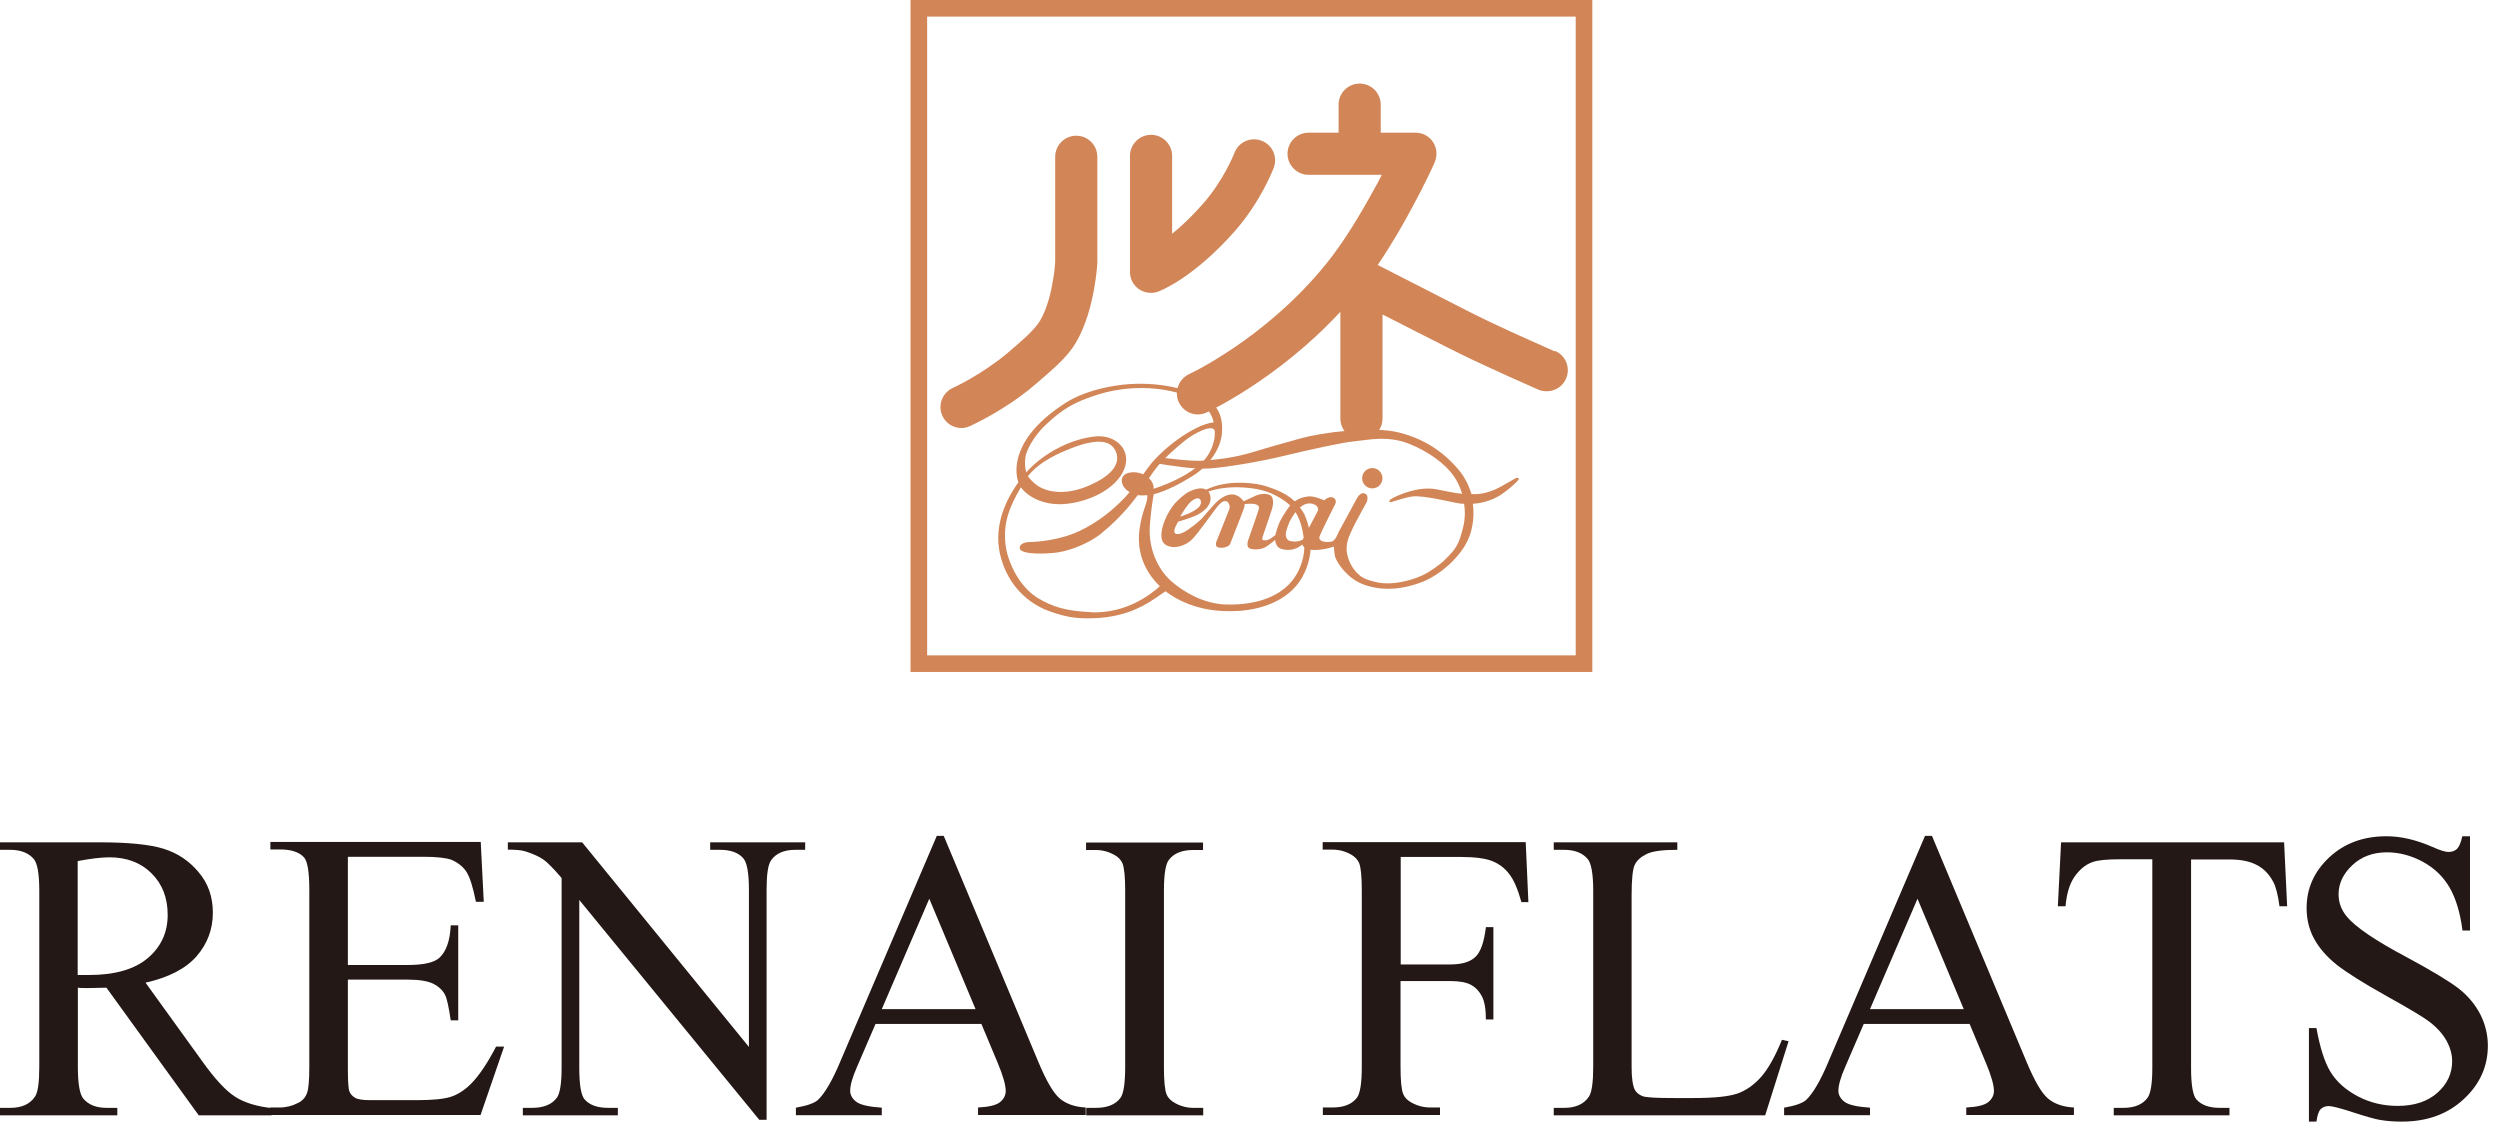
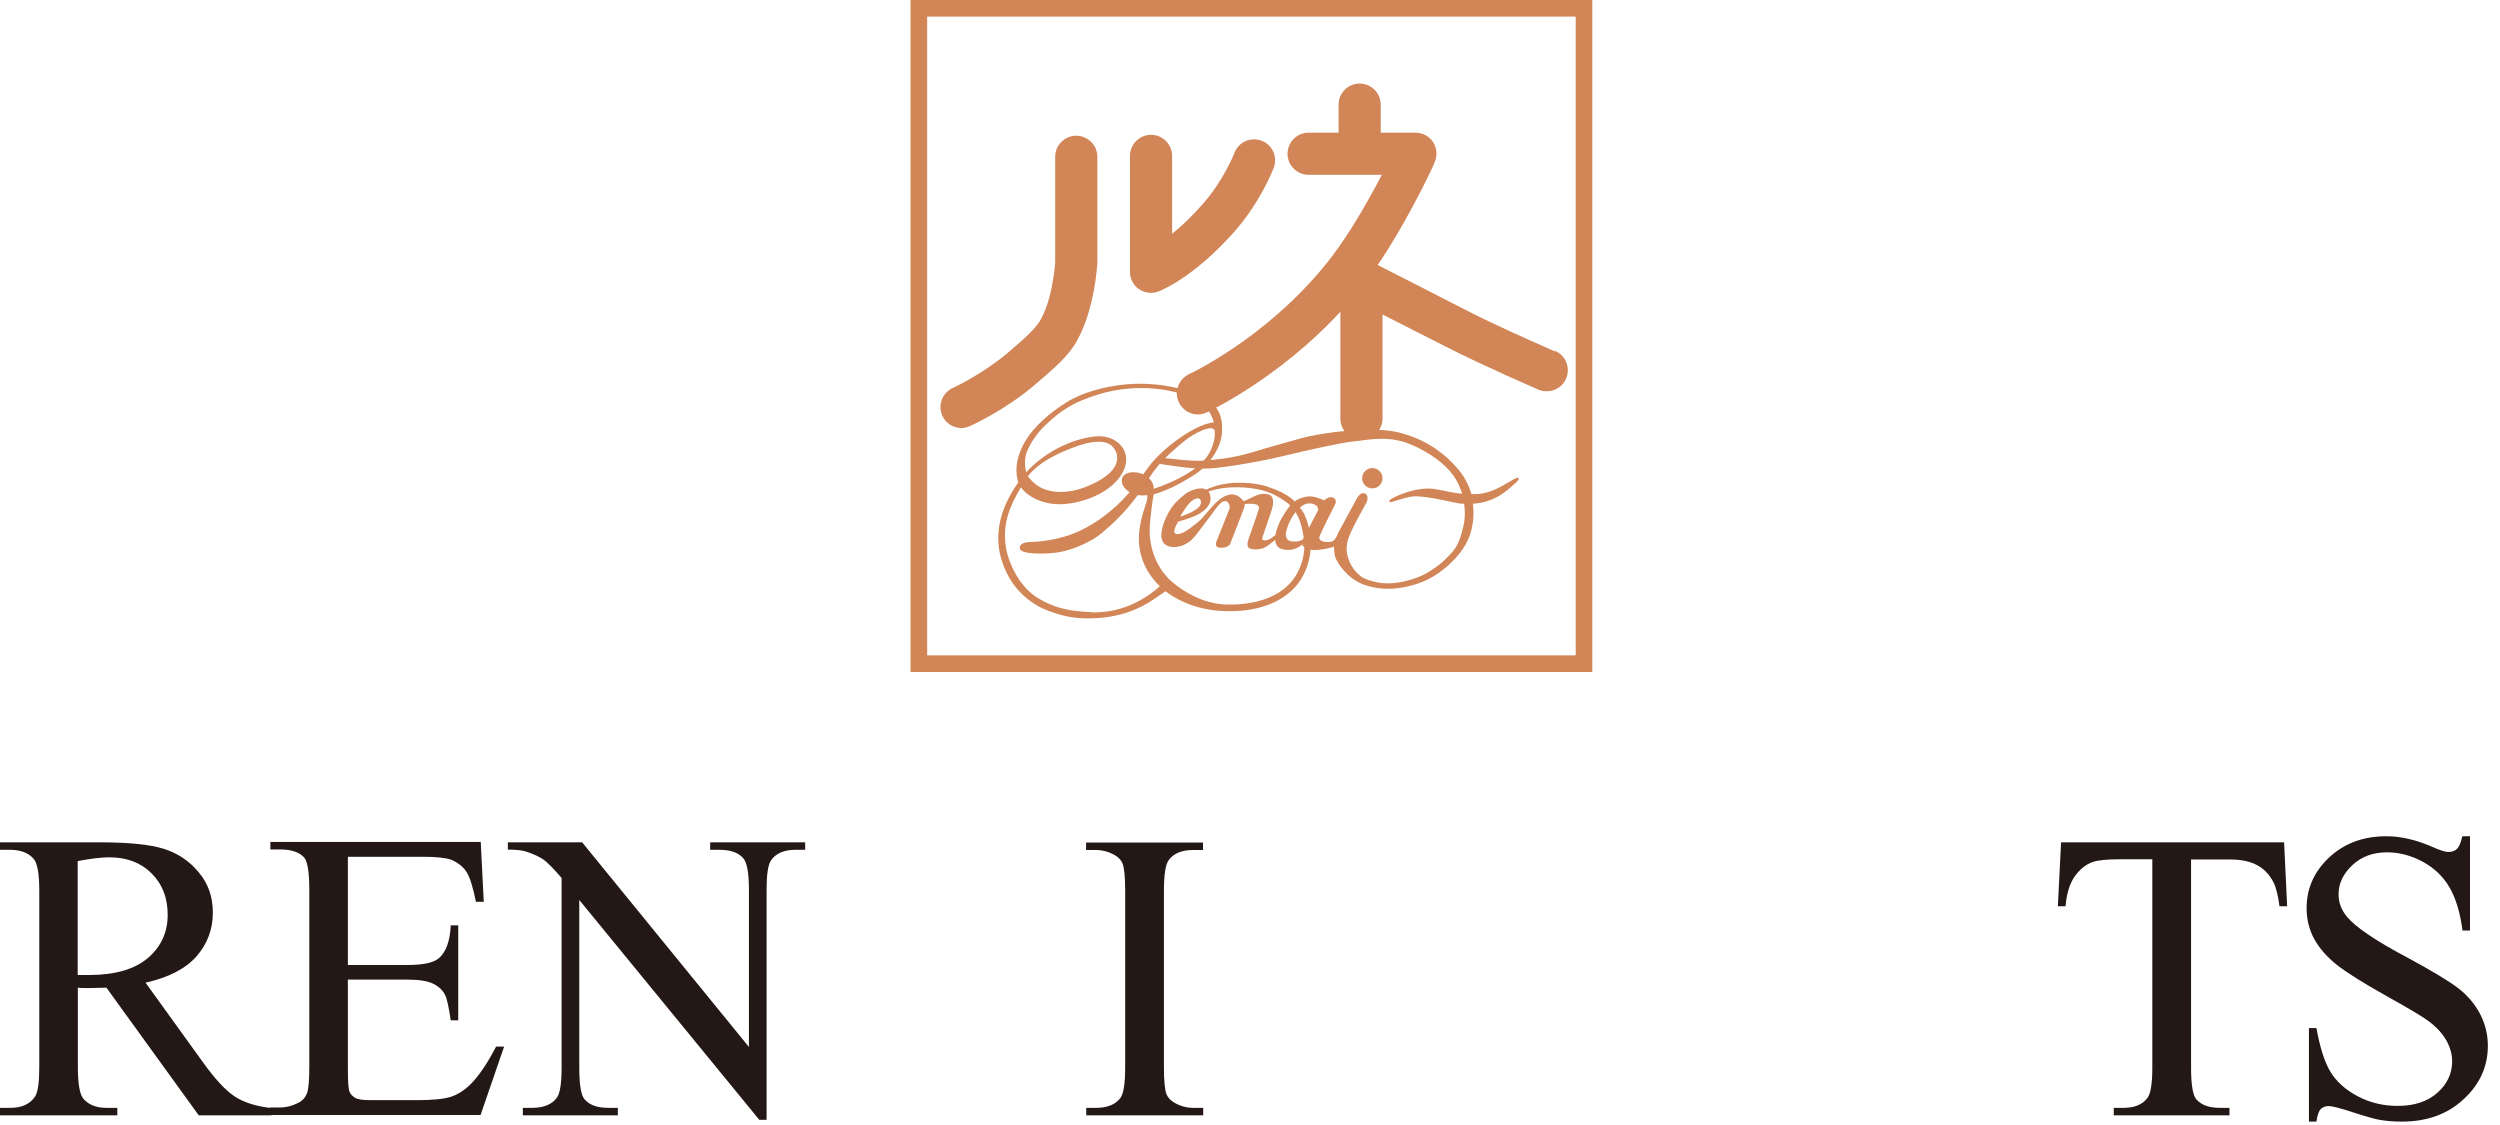
<svg xmlns="http://www.w3.org/2000/svg" width="140" height="63" viewBox="0 0 140 63" fill="none">
  <g clip-path="url(#clip0_719_861)">
    <path d="M89.17 37.63H50.99V0H89.17V37.63ZM51.92 36.7H88.24V0.93H51.92V36.7Z" fill="#D28556" />
    <path d="M52.771 23.28C52.501 22.69 52.771 21.99 53.361 21.72H53.371C53.371 21.72 53.401 21.7 53.421 21.69C53.471 21.67 53.541 21.64 53.631 21.59C53.811 21.5 54.071 21.37 54.371 21.19C54.971 20.84 55.751 20.34 56.431 19.76C56.771 19.47 57.151 19.15 57.491 18.83C57.831 18.51 58.111 18.18 58.231 17.98C58.561 17.43 58.801 16.63 58.921 15.95C59.051 15.29 59.091 14.75 59.091 14.63V8.78C59.091 8.13 59.621 7.6 60.271 7.6C60.921 7.6 61.451 8.13 61.451 8.78V14.71C61.451 14.71 61.421 15.38 61.261 16.23C61.101 17.09 60.831 18.18 60.261 19.17C59.941 19.71 59.531 20.14 59.111 20.53C58.691 20.92 58.271 21.27 57.961 21.54C56.281 22.98 54.381 23.83 54.321 23.86C54.161 23.93 54.001 23.97 53.841 23.97C53.391 23.97 52.961 23.71 52.761 23.27" fill="#D28556" />
    <path d="M63.789 16.2C63.469 15.98 63.279 15.62 63.279 15.23V8.73C63.279 8.08 63.809 7.55 64.459 7.55C65.109 7.55 65.639 8.08 65.639 8.73V13.09C66.139 12.69 66.719 12.15 67.359 11.42C68.489 10.15 69.109 8.63 69.129 8.56C69.359 7.95 70.039 7.65 70.649 7.88C71.259 8.11 71.559 8.79 71.329 9.4C71.299 9.47 70.619 11.28 69.119 12.98C66.839 15.55 65.019 16.27 64.859 16.33C64.729 16.38 64.589 16.4 64.449 16.4C64.209 16.4 63.979 16.33 63.779 16.19" fill="#D28556" />
    <path d="M87.071 19.68C87.071 19.68 86.891 19.6 86.581 19.46C85.651 19.05 83.601 18.14 82.161 17.4C81.341 16.98 79.881 16.24 78.641 15.6C78.081 15.31 77.561 15.05 77.151 14.84C77.901 13.74 78.561 12.59 79.091 11.6C79.861 10.18 80.341 9.11 80.341 9.09C80.501 8.73 80.471 8.3 80.261 7.97C80.041 7.63 79.671 7.43 79.271 7.43H77.321V5.86C77.321 5.21 76.791 4.68 76.141 4.68C75.491 4.68 74.961 5.21 74.961 5.86V7.43H73.281C72.631 7.43 72.101 7.96 72.101 8.61C72.101 9.26 72.631 9.79 73.281 9.79H77.381C77.231 10.09 77.061 10.41 76.871 10.74C76.161 12.04 75.221 13.6 74.261 14.78C72.571 16.87 70.631 18.44 69.121 19.46C68.371 19.97 67.721 20.35 67.271 20.6C67.041 20.72 66.871 20.82 66.751 20.87C66.691 20.9 66.641 20.92 66.621 20.94C66.611 20.94 66.601 20.95 66.591 20.95C66.001 21.23 65.741 21.93 66.011 22.52C66.211 22.95 66.631 23.21 67.081 23.21C67.241 23.21 67.411 23.17 67.571 23.1C67.651 23.05 71.511 21.29 75.061 17.46V23.44C75.061 24.09 75.591 24.62 76.241 24.62C76.891 24.62 77.421 24.09 77.421 23.44V17.61C78.701 18.26 80.241 19.05 81.101 19.48C83.141 20.52 86.141 21.81 86.151 21.82C86.301 21.89 86.461 21.91 86.621 21.91C87.081 21.91 87.511 21.65 87.701 21.2C87.961 20.6 87.681 19.9 87.081 19.65" fill="#D28556" />
    <path d="M77.419 26.78C77.419 27.09 77.169 27.35 76.849 27.35C76.529 27.35 76.279 27.09 76.279 26.78C76.279 26.47 76.539 26.21 76.849 26.21C77.159 26.21 77.419 26.47 77.419 26.78Z" fill="#D28556" />
    <path d="M85.021 26.87C85.011 26.96 84.261 27.61 83.861 27.82C83.421 28.05 82.981 28.18 82.481 28.21C82.571 28.91 82.471 29.57 82.271 30.08C81.831 31.2 80.601 32.22 79.641 32.59C78.301 33.11 77.151 33.05 76.281 32.7C75.411 32.35 74.891 31.52 74.781 31.22C74.711 31.03 74.701 30.61 74.701 30.61C74.701 30.61 74.141 30.81 73.561 30.8C72.981 30.78 72.931 30.49 72.931 30.49C72.931 30.49 72.471 30.95 71.761 30.74C71.411 30.64 71.411 30.23 71.411 30.23C71.411 30.23 71.131 30.48 70.881 30.63C70.711 30.74 70.281 30.83 69.981 30.71C69.771 30.63 69.891 30.27 69.891 30.27C69.891 30.27 70.471 28.61 70.491 28.51C70.501 28.44 70.551 28.33 70.341 28.25C70.131 28.17 69.691 28.23 69.691 28.23C69.691 28.23 69.721 28.29 69.671 28.43C69.621 28.57 69.511 28.86 69.511 28.86L68.881 30.48C68.881 30.48 68.731 30.71 68.291 30.67C68.001 30.65 68.111 30.35 68.111 30.35C68.111 30.35 68.791 28.64 68.851 28.49C68.901 28.33 68.791 28.1 68.681 28.07C68.571 28.04 68.441 28.07 68.241 28.29C68.041 28.51 67.091 29.88 66.751 30.21C66.411 30.55 65.741 30.8 65.281 30.51C64.701 30.16 65.261 28.77 65.841 28.14C65.841 28.14 66.071 27.9 66.341 27.69C66.551 27.52 66.911 27.37 67.221 27.35C67.471 27.34 67.791 27.46 67.791 27.92C67.791 28.35 67.371 28.7 66.901 28.9C66.501 29.07 65.981 29.21 65.981 29.21C65.981 29.21 65.681 29.67 65.781 29.84C65.861 29.98 66.171 29.88 66.361 29.77C66.521 29.68 67.061 29.29 67.291 29.05C67.511 28.81 67.871 28.37 68.041 28.2C68.211 28.03 68.611 27.65 69.051 27.69C69.411 27.72 69.641 28.07 69.641 28.07C69.641 28.07 69.991 27.92 70.231 27.8C70.471 27.67 70.841 27.6 71.111 27.72C71.401 27.86 71.271 28.41 71.211 28.57C71.141 28.77 70.761 29.89 70.711 30.05C70.671 30.21 70.651 30.27 70.881 30.26C71.101 30.25 71.421 29.96 71.421 29.96C71.421 29.96 71.541 29.42 71.761 29.04C71.891 28.82 72.161 28.37 72.351 28.2C72.691 27.89 73.041 27.83 73.261 27.8C73.611 27.76 74.151 28.02 74.151 28.02C74.151 28.02 74.441 27.74 74.681 27.88C74.921 28.02 74.741 28.29 74.741 28.29C74.741 28.29 73.891 29.96 73.881 30.09C73.871 30.22 73.981 30.34 74.291 30.35C74.601 30.37 74.681 30.27 74.681 30.27C74.681 30.27 74.751 30.22 74.841 30.06C74.891 29.97 74.971 29.78 74.971 29.78L75.981 27.92C75.981 27.92 76.181 27.5 76.461 27.65C76.661 27.75 76.551 28.09 76.551 28.09C76.551 28.09 75.801 29.44 75.721 29.65C75.641 29.86 75.391 30.24 75.411 30.81C75.431 31.17 75.631 31.81 76.141 32.22C76.411 32.45 76.841 32.56 77.231 32.63C77.951 32.76 78.941 32.55 79.651 32.22C80.051 32.04 80.651 31.61 80.891 31.37C81.521 30.74 81.691 30.56 81.951 29.46C82.051 29.03 82.051 28.61 81.991 28.21C81.951 28.21 81.901 28.21 81.861 28.21C81.481 28.18 80.131 27.81 79.291 27.79C78.861 27.78 77.981 28.11 77.891 28.12C77.801 28.14 77.801 28.09 77.821 28.01C77.841 27.94 78.981 27.33 80.071 27.36C80.501 27.37 81.181 27.59 81.881 27.65C81.761 27.26 81.591 26.91 81.391 26.63C80.921 25.97 80.001 25.29 78.931 24.86C77.691 24.36 76.561 24.65 75.871 24.71C75.181 24.77 73.161 25.22 71.851 25.54C70.571 25.85 68.721 26.16 67.781 26.23C66.841 26.3 65.481 26.05 65.151 26.01C64.811 25.97 64.771 25.89 64.771 25.89C64.771 25.89 64.731 25.73 64.791 25.65C64.851 25.56 64.991 25.65 65.191 25.65C65.391 25.66 66.791 25.86 67.491 25.79C68.201 25.72 69.051 25.66 70.221 25.3C71.171 25.01 71.711 24.87 72.871 24.54C73.981 24.23 76.841 23.84 78.341 24.22C79.341 24.47 80.581 25.01 81.651 26.27C82.031 26.71 82.261 27.2 82.401 27.67C82.491 27.67 82.581 27.67 82.681 27.67C83.061 27.66 83.461 27.53 83.751 27.4C84.041 27.28 84.801 26.81 84.901 26.77C85.001 26.73 85.061 26.77 85.051 26.86M66.531 28.77C66.691 28.7 67.011 28.55 67.161 28.37C67.251 28.25 67.311 28.08 67.191 27.95C67.061 27.82 66.751 27.99 66.541 28.25C66.301 28.55 66.091 28.93 66.091 28.93C66.091 28.93 66.271 28.88 66.531 28.77ZM73.791 28.41C73.721 28.27 73.481 28.16 73.221 28.2C72.791 28.27 72.451 28.79 72.291 29.07C72.161 29.3 72.031 29.69 72.011 29.83C71.981 30.06 72.061 30.28 72.301 30.31C72.741 30.38 72.961 30.21 72.961 30.21L73.811 28.58C73.811 28.58 73.821 28.5 73.781 28.41H73.791Z" fill="#D28556" />
    <path d="M73.08 28.85C72.6 28.02 72.12 27.63 70.97 27.25C70.32 27.03 69.03 26.9 68 27.24C67.45 27.42 66.85 27.79 66.85 27.79L67.1 27.82C67.1 27.82 67.84 27.19 69.66 27.3C70.7 27.37 71.3 27.61 71.95 28.06C72.77 28.63 72.95 29.54 73.04 30.38C73.08 30.77 73.01 32.21 71.75 33.09C70.91 33.68 69.73 33.9 68.59 33.85C67.38 33.79 66.32 33.17 65.63 32.58C64.93 31.98 64.39 30.95 64.38 29.74C64.38 29.09 64.59 27.69 64.61 27.68C65.3 27.49 65.97 27.16 66.81 26.64C67.61 26.14 68.29 25.25 68.41 24.41C68.56 23.29 68.11 22.71 67.72 22.46C66.77 21.83 64.89 21.31 62.82 21.55C61.89 21.66 60.63 21.95 59.69 22.55C56.68 24.47 56.79 26.35 57.03 27.01C56.21 28.16 55.59 29.66 56.07 31.3C56.62 33.17 57.98 33.95 58.77 34.23C59.77 34.59 60.37 34.65 61.24 34.62C62.15 34.6 63.01 34.38 63.61 34.11C64.14 33.88 64.45 33.68 65.27 33.11C65.87 33.58 66.97 34.16 68.54 34.22C70.55 34.3 71.69 33.64 72.26 33.14C73.03 32.46 73.28 31.6 73.37 31C73.48 30.27 73.29 29.27 73.06 28.86M67.98 24.68C67.86 25.26 67.52 25.74 67.17 26.03C66.63 26.48 66.21 26.69 65.93 26.83C65.17 27.21 64.6 27.37 64.6 27.37C64.6 27.37 64.65 27.06 64.34 26.78C64.49 26.55 64.65 26.33 64.82 26.12C65.25 25.61 65.78 25.14 66.36 24.67C66.86 24.27 67.93 23.7 68.03 24.14C68.03 24.33 68.03 24.51 67.98 24.69V24.68ZM61.13 34.28C59.7 34.23 58.91 33.97 58.12 33.49C57.79 33.29 57.41 32.95 57.08 32.47C56.7 31.91 56.39 31.18 56.31 30.5C56.17 29.31 56.51 28.4 57.17 27.29C57.5 27.75 58.37 28.34 59.68 28.22C61.03 28.09 62.48 27.38 62.94 26.31C63.42 25.19 62.46 24.32 61.33 24.44C59.99 24.58 58.47 25.34 57.47 26.45C57.39 26.2 57.35 25.67 57.51 25.29C57.76 24.68 58.18 24.15 58.55 23.8C59.43 22.97 60.08 22.53 61.53 22.08C63.68 21.42 66.09 21.75 67.27 22.6C67.65 22.87 67.87 23.25 67.97 23.65C67.45 23.7 66.55 24.1 65.49 24.96C65.1 25.28 64.68 25.7 64.49 25.93C64.34 26.12 64.18 26.33 64.02 26.56C63.6 26.38 63.1 26.41 62.9 26.66C62.76 26.84 62.76 27.26 63.26 27.56C62.45 28.51 61.43 29.28 60.44 29.74C59.32 30.27 58.01 30.35 57.72 30.35C57.43 30.35 57.07 30.44 57.11 30.71C57.15 31.06 58.55 31.04 59.27 30.93C60.13 30.79 61.16 30.31 61.7 29.85C62.14 29.48 62.92 28.81 63.71 27.73C63.87 27.75 64.06 27.75 64.25 27.73C64.25 27.74 64.25 27.76 64.25 27.77C64.28 28.11 64.03 28.44 63.86 29.34C63.5 31.17 64.4 32.29 64.95 32.83C64.38 33.35 63.03 34.35 61.13 34.29V34.28ZM57.56 26.67C58.24 25.8 59.41 25.33 60.05 25.08C61.12 24.66 61.86 24.64 62.23 24.94C62.54 25.19 63.17 26.22 61.06 27.16C59.63 27.8 58.54 27.55 58.01 27.13C57.72 26.9 57.59 26.71 57.56 26.66V26.67Z" fill="#D28556" />
    <path d="M15.21 62.46H11.13L5.96 55.31C5.58 55.32 5.26 55.33 5.02 55.33C4.92 55.33 4.82 55.33 4.71 55.33C4.6 55.33 4.48 55.33 4.36 55.31V59.75C4.36 60.71 4.47 61.31 4.68 61.54C4.97 61.87 5.39 62.04 5.97 62.04H6.57V62.46H0V62.04H0.57C1.22 62.04 1.68 61.83 1.96 61.41C2.12 61.18 2.2 60.62 2.2 59.75V49.88C2.2 48.92 2.09 48.32 1.88 48.09C1.59 47.76 1.15 47.59 0.57 47.59H0V47.17H5.57C7.19 47.17 8.39 47.29 9.16 47.53C9.93 47.77 10.59 48.2 11.12 48.84C11.66 49.47 11.92 50.23 11.92 51.11C11.92 52.05 11.61 52.86 11 53.56C10.39 54.25 9.44 54.74 8.15 55.03L11.31 59.41C12.03 60.42 12.65 61.09 13.17 61.42C13.69 61.75 14.37 61.96 15.2 62.05V62.47L15.21 62.46ZM4.35 54.6C4.49 54.6 4.62 54.6 4.72 54.6C4.83 54.6 4.91 54.6 4.98 54.6C6.44 54.6 7.54 54.28 8.28 53.65C9.02 53.02 9.39 52.21 9.39 51.24C9.39 50.27 9.09 49.51 8.49 48.91C7.89 48.31 7.1 48.01 6.12 48.01C5.68 48.01 5.09 48.08 4.35 48.22V54.58V54.6Z" fill="#231815" />
    <path d="M19.481 47.999V54.039H22.841C23.711 54.039 24.291 53.909 24.591 53.649C24.981 53.299 25.201 52.699 25.241 51.819H25.661V57.139H25.241C25.131 56.399 25.031 55.919 24.921 55.709C24.791 55.449 24.561 55.239 24.261 55.089C23.951 54.939 23.481 54.859 22.841 54.859H19.481V59.899C19.481 60.579 19.511 60.989 19.571 61.129C19.631 61.279 19.741 61.389 19.891 61.479C20.041 61.569 20.331 61.609 20.751 61.609H23.341C24.201 61.609 24.831 61.549 25.221 61.429C25.611 61.309 25.991 61.069 26.351 60.719C26.821 60.249 27.291 59.549 27.781 58.609H28.231L26.911 62.439H15.131V62.019H15.671C16.031 62.019 16.371 61.929 16.701 61.759C16.941 61.639 17.101 61.459 17.191 61.219C17.281 60.979 17.321 60.489 17.321 59.739V49.809C17.321 48.839 17.221 48.239 17.031 48.019C16.761 47.719 16.311 47.569 15.681 47.569H15.141V47.149H26.921L27.091 50.499H26.651C26.491 49.699 26.321 49.139 26.131 48.839C25.941 48.539 25.651 48.309 25.281 48.149C24.981 48.039 24.451 47.979 23.691 47.979H19.501L19.481 47.999Z" fill="#231815" />
    <path d="M28.45 47.169H32.599L41.94 58.629V49.819C41.94 48.879 41.83 48.289 41.62 48.059C41.34 47.739 40.9 47.589 40.3 47.589H39.77V47.169H45.09V47.589H44.55C43.9 47.589 43.45 47.789 43.179 48.179C43.01 48.419 42.929 48.969 42.929 49.829V62.709H42.52L32.44 50.399V59.809C32.44 60.749 32.539 61.339 32.739 61.569C33.029 61.889 33.459 62.039 34.059 62.039H34.599V62.459H29.279V62.039H29.809C30.459 62.039 30.93 61.839 31.2 61.449C31.36 61.209 31.45 60.659 31.45 59.799V49.169C31.009 48.649 30.669 48.309 30.439 48.139C30.209 47.979 29.869 47.819 29.43 47.679C29.209 47.609 28.88 47.579 28.439 47.579V47.159L28.45 47.169Z" fill="#231815" />
-     <path d="M54.95 57.34H49.03L47.99 59.75C47.73 60.34 47.61 60.79 47.61 61.08C47.61 61.31 47.72 61.52 47.94 61.69C48.16 61.87 48.64 61.98 49.38 62.03V62.45H44.57V62.03C45.21 61.92 45.62 61.77 45.81 61.59C46.19 61.23 46.62 60.5 47.08 59.39L52.46 46.81H52.85L58.17 59.52C58.6 60.54 58.99 61.21 59.34 61.51C59.69 61.81 60.18 61.99 60.8 62.02V62.44H54.77V62.02C55.38 61.99 55.79 61.89 56 61.72C56.21 61.55 56.32 61.34 56.32 61.09C56.32 60.76 56.17 60.24 55.87 59.52L54.95 57.32V57.34ZM54.63 56.51L52.04 50.33L49.38 56.51H54.63Z" fill="#231815" />
    <path d="M67.38 62.04V62.46H60.83V62.04H61.37C62 62.04 62.46 61.86 62.74 61.49C62.92 61.25 63.01 60.67 63.01 59.75V49.88C63.01 49.11 62.96 48.59 62.86 48.35C62.78 48.16 62.63 48 62.4 47.87C62.07 47.69 61.72 47.6 61.36 47.6H60.82V47.18H67.37V47.6H66.82C66.2 47.6 65.74 47.78 65.46 48.15C65.27 48.39 65.18 48.97 65.18 49.89V59.76C65.18 60.53 65.23 61.05 65.33 61.29C65.41 61.48 65.56 61.64 65.8 61.77C66.12 61.95 66.47 62.04 66.83 62.04H67.38Z" fill="#231815" />
-     <path d="M78.44 47.999V54.009H81.22C81.86 54.009 82.33 53.869 82.62 53.589C82.92 53.309 83.11 52.749 83.21 51.919H83.63V57.089H83.21C83.21 56.499 83.13 56.059 82.98 55.779C82.83 55.499 82.63 55.289 82.37 55.149C82.11 55.009 81.73 54.939 81.21 54.939H78.43V59.739C78.43 60.509 78.48 61.029 78.58 61.269C78.66 61.459 78.81 61.619 79.05 61.749C79.38 61.929 79.73 62.019 80.09 62.019H80.64V62.439H74.08V62.019H74.62C75.25 62.019 75.71 61.839 75.99 61.469C76.17 61.229 76.26 60.649 76.26 59.729V49.859C76.26 49.089 76.21 48.569 76.11 48.329C76.03 48.139 75.88 47.979 75.65 47.849C75.33 47.669 74.98 47.579 74.61 47.579H74.07V47.159H85.44L85.59 50.519H85.2C85 49.809 84.78 49.279 84.52 48.949C84.26 48.609 83.94 48.369 83.56 48.219C83.18 48.069 82.59 47.989 81.8 47.989H78.43L78.44 47.999Z" fill="#231815" />
-     <path d="M99.79 58.23L100.16 58.31L98.85 62.46H87.01V62.04H87.59C88.24 62.04 88.7 61.83 88.98 61.41C89.14 61.17 89.22 60.61 89.22 59.74V49.88C89.22 48.93 89.11 48.33 88.9 48.09C88.61 47.76 88.17 47.59 87.59 47.59H87.01V47.17H93.93V47.59C93.12 47.59 92.55 47.66 92.22 47.82C91.89 47.98 91.67 48.18 91.55 48.42C91.43 48.66 91.37 49.24 91.37 50.14V59.74C91.37 60.36 91.43 60.79 91.55 61.03C91.64 61.19 91.78 61.3 91.97 61.38C92.16 61.46 92.74 61.49 93.73 61.49H94.85C96.02 61.49 96.85 61.4 97.32 61.23C97.79 61.06 98.23 60.75 98.62 60.31C99.01 59.87 99.4 59.18 99.79 58.23Z" fill="#231815" />
-     <path d="M110.29 57.34H104.37L103.33 59.75C103.07 60.34 102.95 60.79 102.95 61.08C102.95 61.31 103.06 61.52 103.28 61.69C103.5 61.87 103.98 61.98 104.72 62.03V62.45H99.91V62.03C100.55 61.92 100.96 61.77 101.15 61.59C101.53 61.23 101.96 60.5 102.42 59.39L107.8 46.81H108.19L113.51 59.52C113.94 60.54 114.33 61.21 114.68 61.51C115.03 61.81 115.52 61.99 116.14 62.02V62.44H110.11V62.02C110.72 61.99 111.13 61.89 111.34 61.72C111.55 61.55 111.66 61.34 111.66 61.09C111.66 60.76 111.51 60.24 111.21 59.52L110.29 57.32V57.34ZM109.97 56.51L107.38 50.33L104.72 56.51H109.97Z" fill="#231815" />
    <path d="M127.91 47.17L128.08 50.75H127.65C127.57 50.12 127.45 49.67 127.31 49.4C127.08 48.96 126.77 48.64 126.38 48.44C125.99 48.23 125.48 48.13 124.85 48.13H122.7V59.81C122.7 60.75 122.8 61.34 123 61.57C123.29 61.89 123.72 62.04 124.32 62.04H124.85V62.46H118.37V62.04H118.91C119.56 62.04 120.01 61.84 120.28 61.45C120.44 61.21 120.53 60.66 120.53 59.8V48.12H118.69C117.98 48.12 117.47 48.17 117.17 48.28C116.78 48.42 116.45 48.7 116.17 49.1C115.89 49.51 115.73 50.06 115.67 50.75H115.24L115.42 47.17H127.9H127.91Z" fill="#231815" />
    <path d="M138.32 46.82V52.11H137.9C137.77 51.1 137.52 50.29 137.17 49.69C136.82 49.09 136.32 48.61 135.68 48.26C135.03 47.91 134.36 47.73 133.67 47.73C132.89 47.73 132.24 47.97 131.73 48.45C131.22 48.93 130.96 49.47 130.96 50.08C130.96 50.55 131.12 50.97 131.44 51.35C131.91 51.91 133.01 52.67 134.77 53.6C136.2 54.37 137.17 54.96 137.69 55.36C138.21 55.77 138.61 56.25 138.9 56.81C139.18 57.37 139.32 57.95 139.32 58.56C139.32 59.72 138.87 60.72 137.97 61.55C137.07 62.39 135.92 62.81 134.5 62.81C134.06 62.81 133.64 62.78 133.25 62.71C133.02 62.67 132.53 62.54 131.8 62.3C131.07 62.06 130.6 61.94 130.41 61.94C130.22 61.94 130.07 62 129.96 62.11C129.85 62.22 129.77 62.46 129.72 62.81H129.3V57.57H129.72C129.92 58.67 130.18 59.49 130.51 60.03C130.84 60.57 131.35 61.03 132.03 61.39C132.71 61.75 133.46 61.93 134.27 61.93C135.21 61.93 135.95 61.68 136.5 61.19C137.05 60.7 137.32 60.11 137.32 59.43C137.32 59.05 137.22 58.68 137.01 58.29C136.8 57.91 136.48 57.55 136.05 57.22C135.76 56.99 134.96 56.51 133.65 55.78C132.34 55.05 131.41 54.46 130.86 54.03C130.31 53.59 129.89 53.11 129.6 52.59C129.31 52.06 129.17 51.48 129.17 50.85C129.17 49.75 129.59 48.81 130.43 48.02C131.27 47.23 132.34 46.83 133.64 46.83C134.45 46.83 135.31 47.03 136.22 47.43C136.64 47.62 136.94 47.71 137.11 47.71C137.31 47.71 137.47 47.65 137.59 47.54C137.71 47.42 137.81 47.19 137.89 46.83H138.31L138.32 46.82Z" fill="#231815" />
  </g>
  <defs>
    <clipPath id="clip0_719_861">
      <rect width="139.33" height="62.81" fill="white" />
    </clipPath>
  </defs>
</svg>